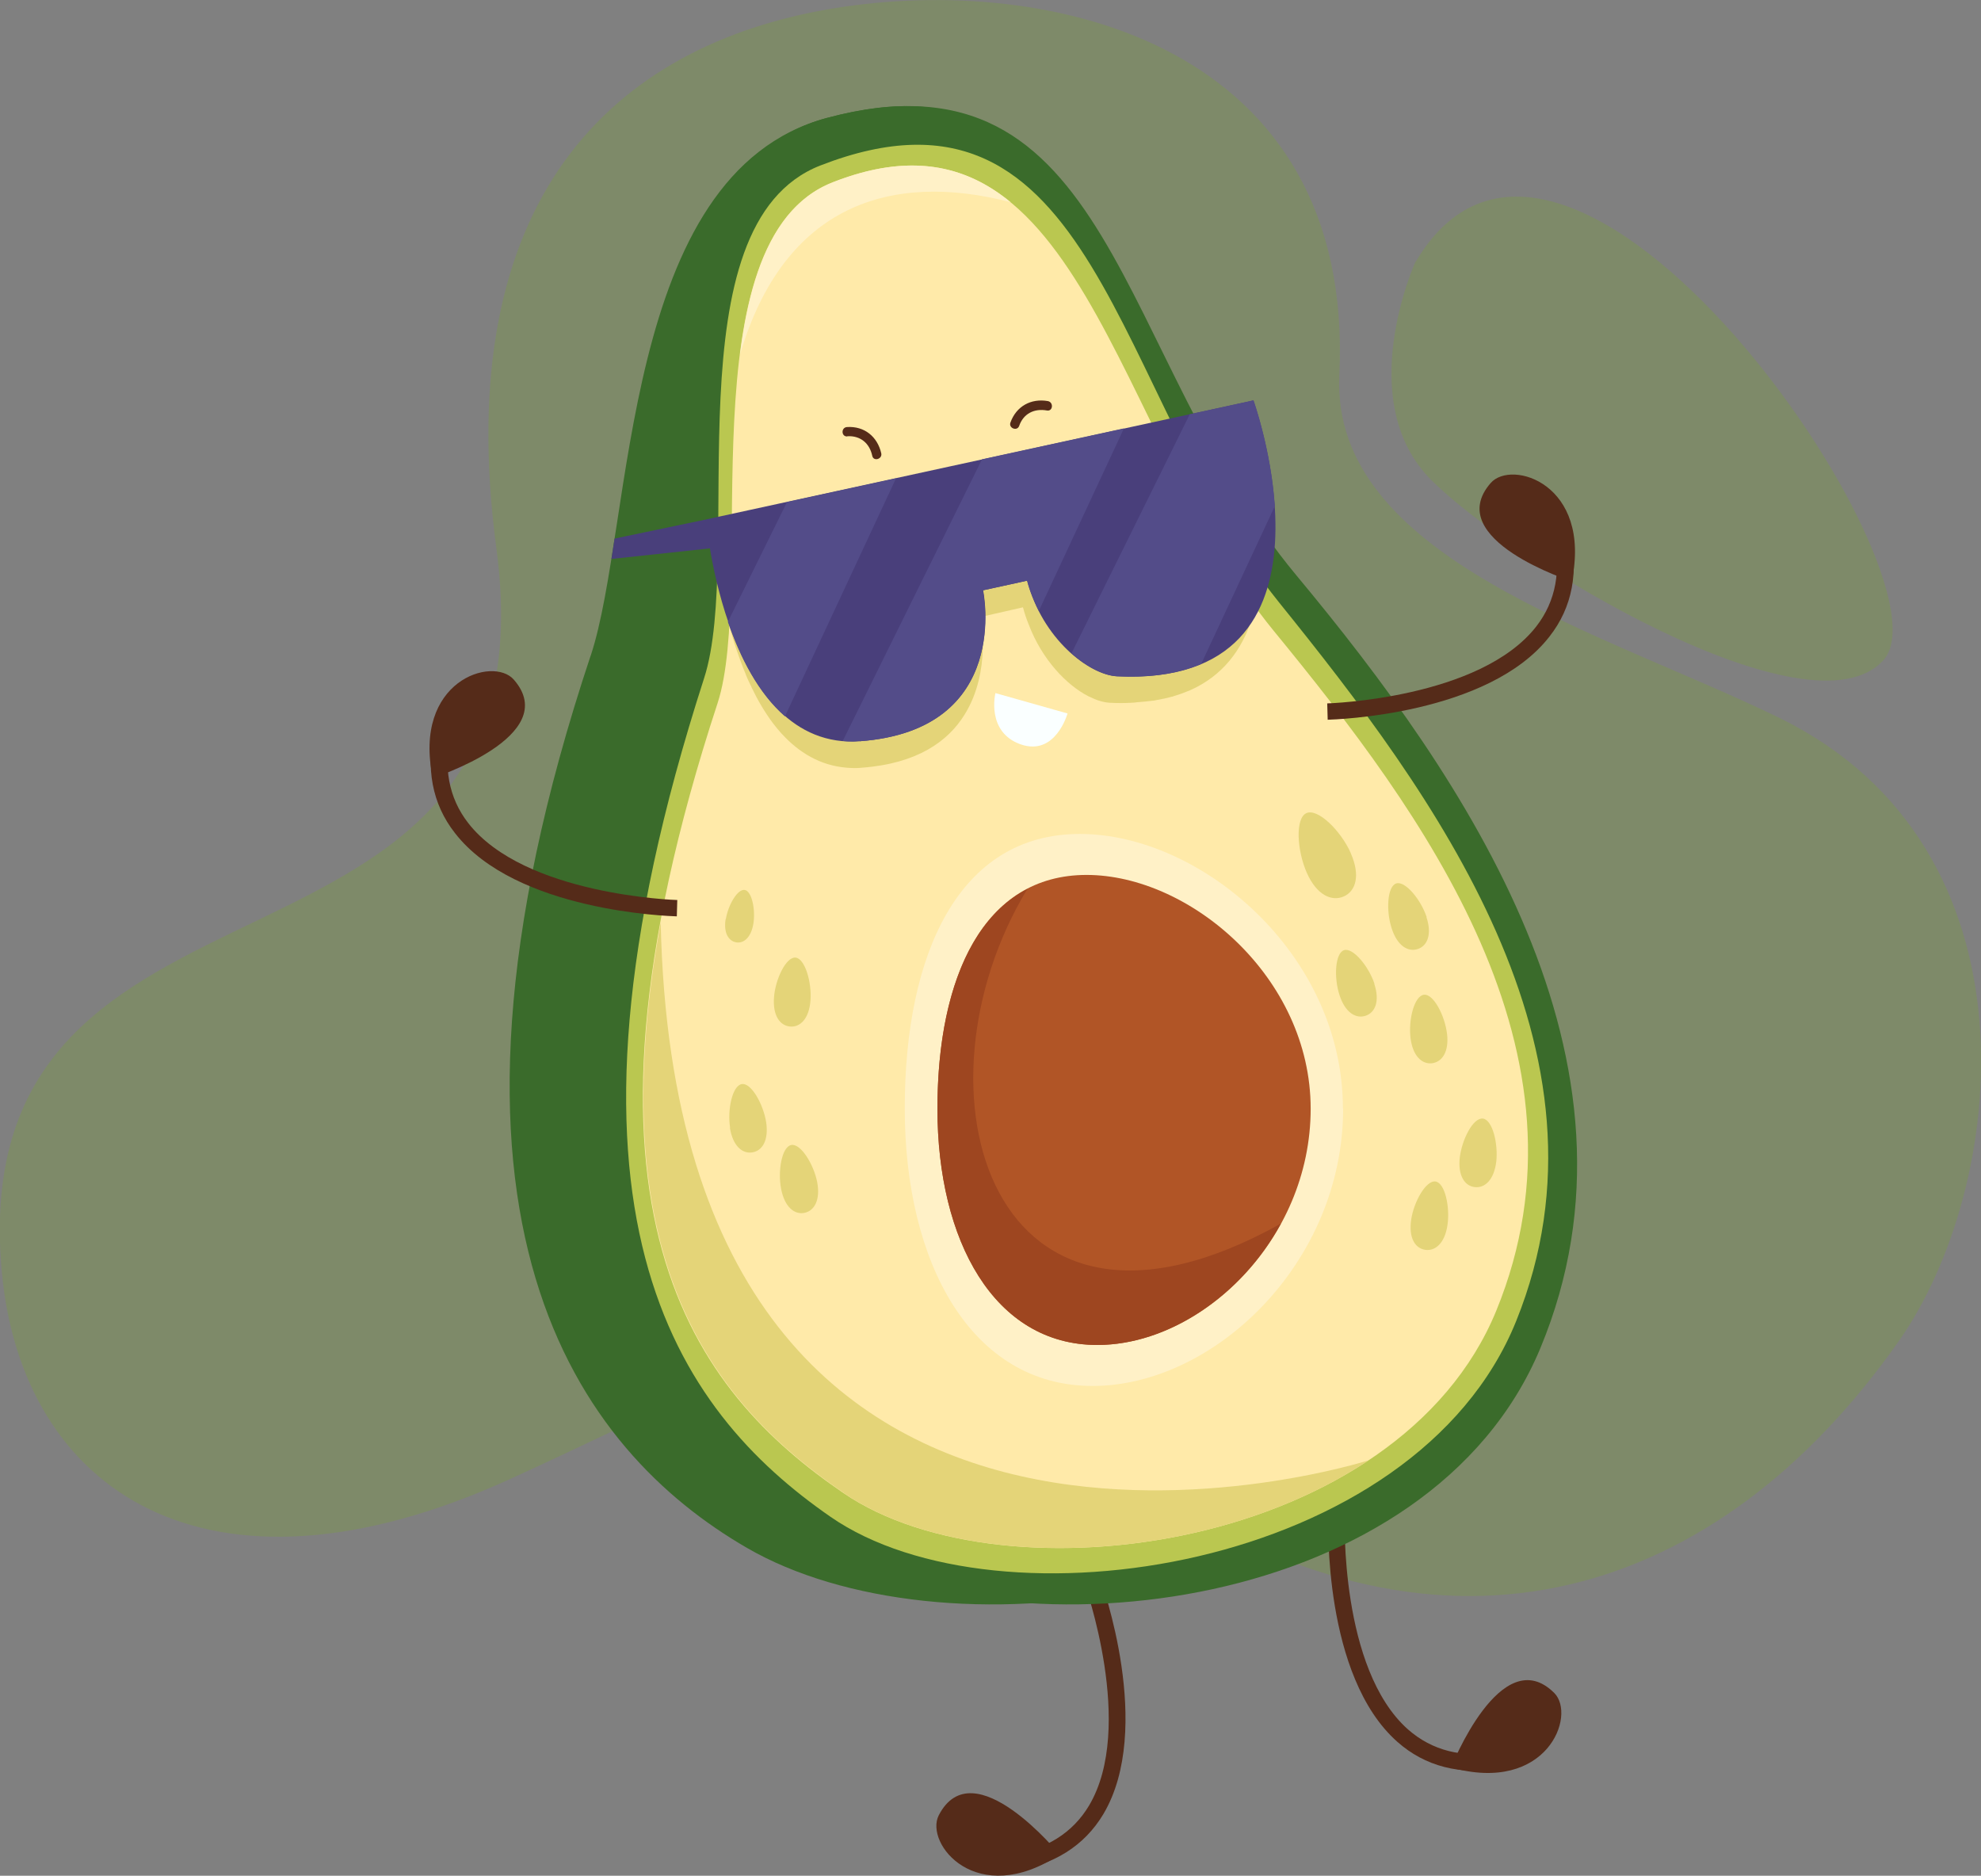
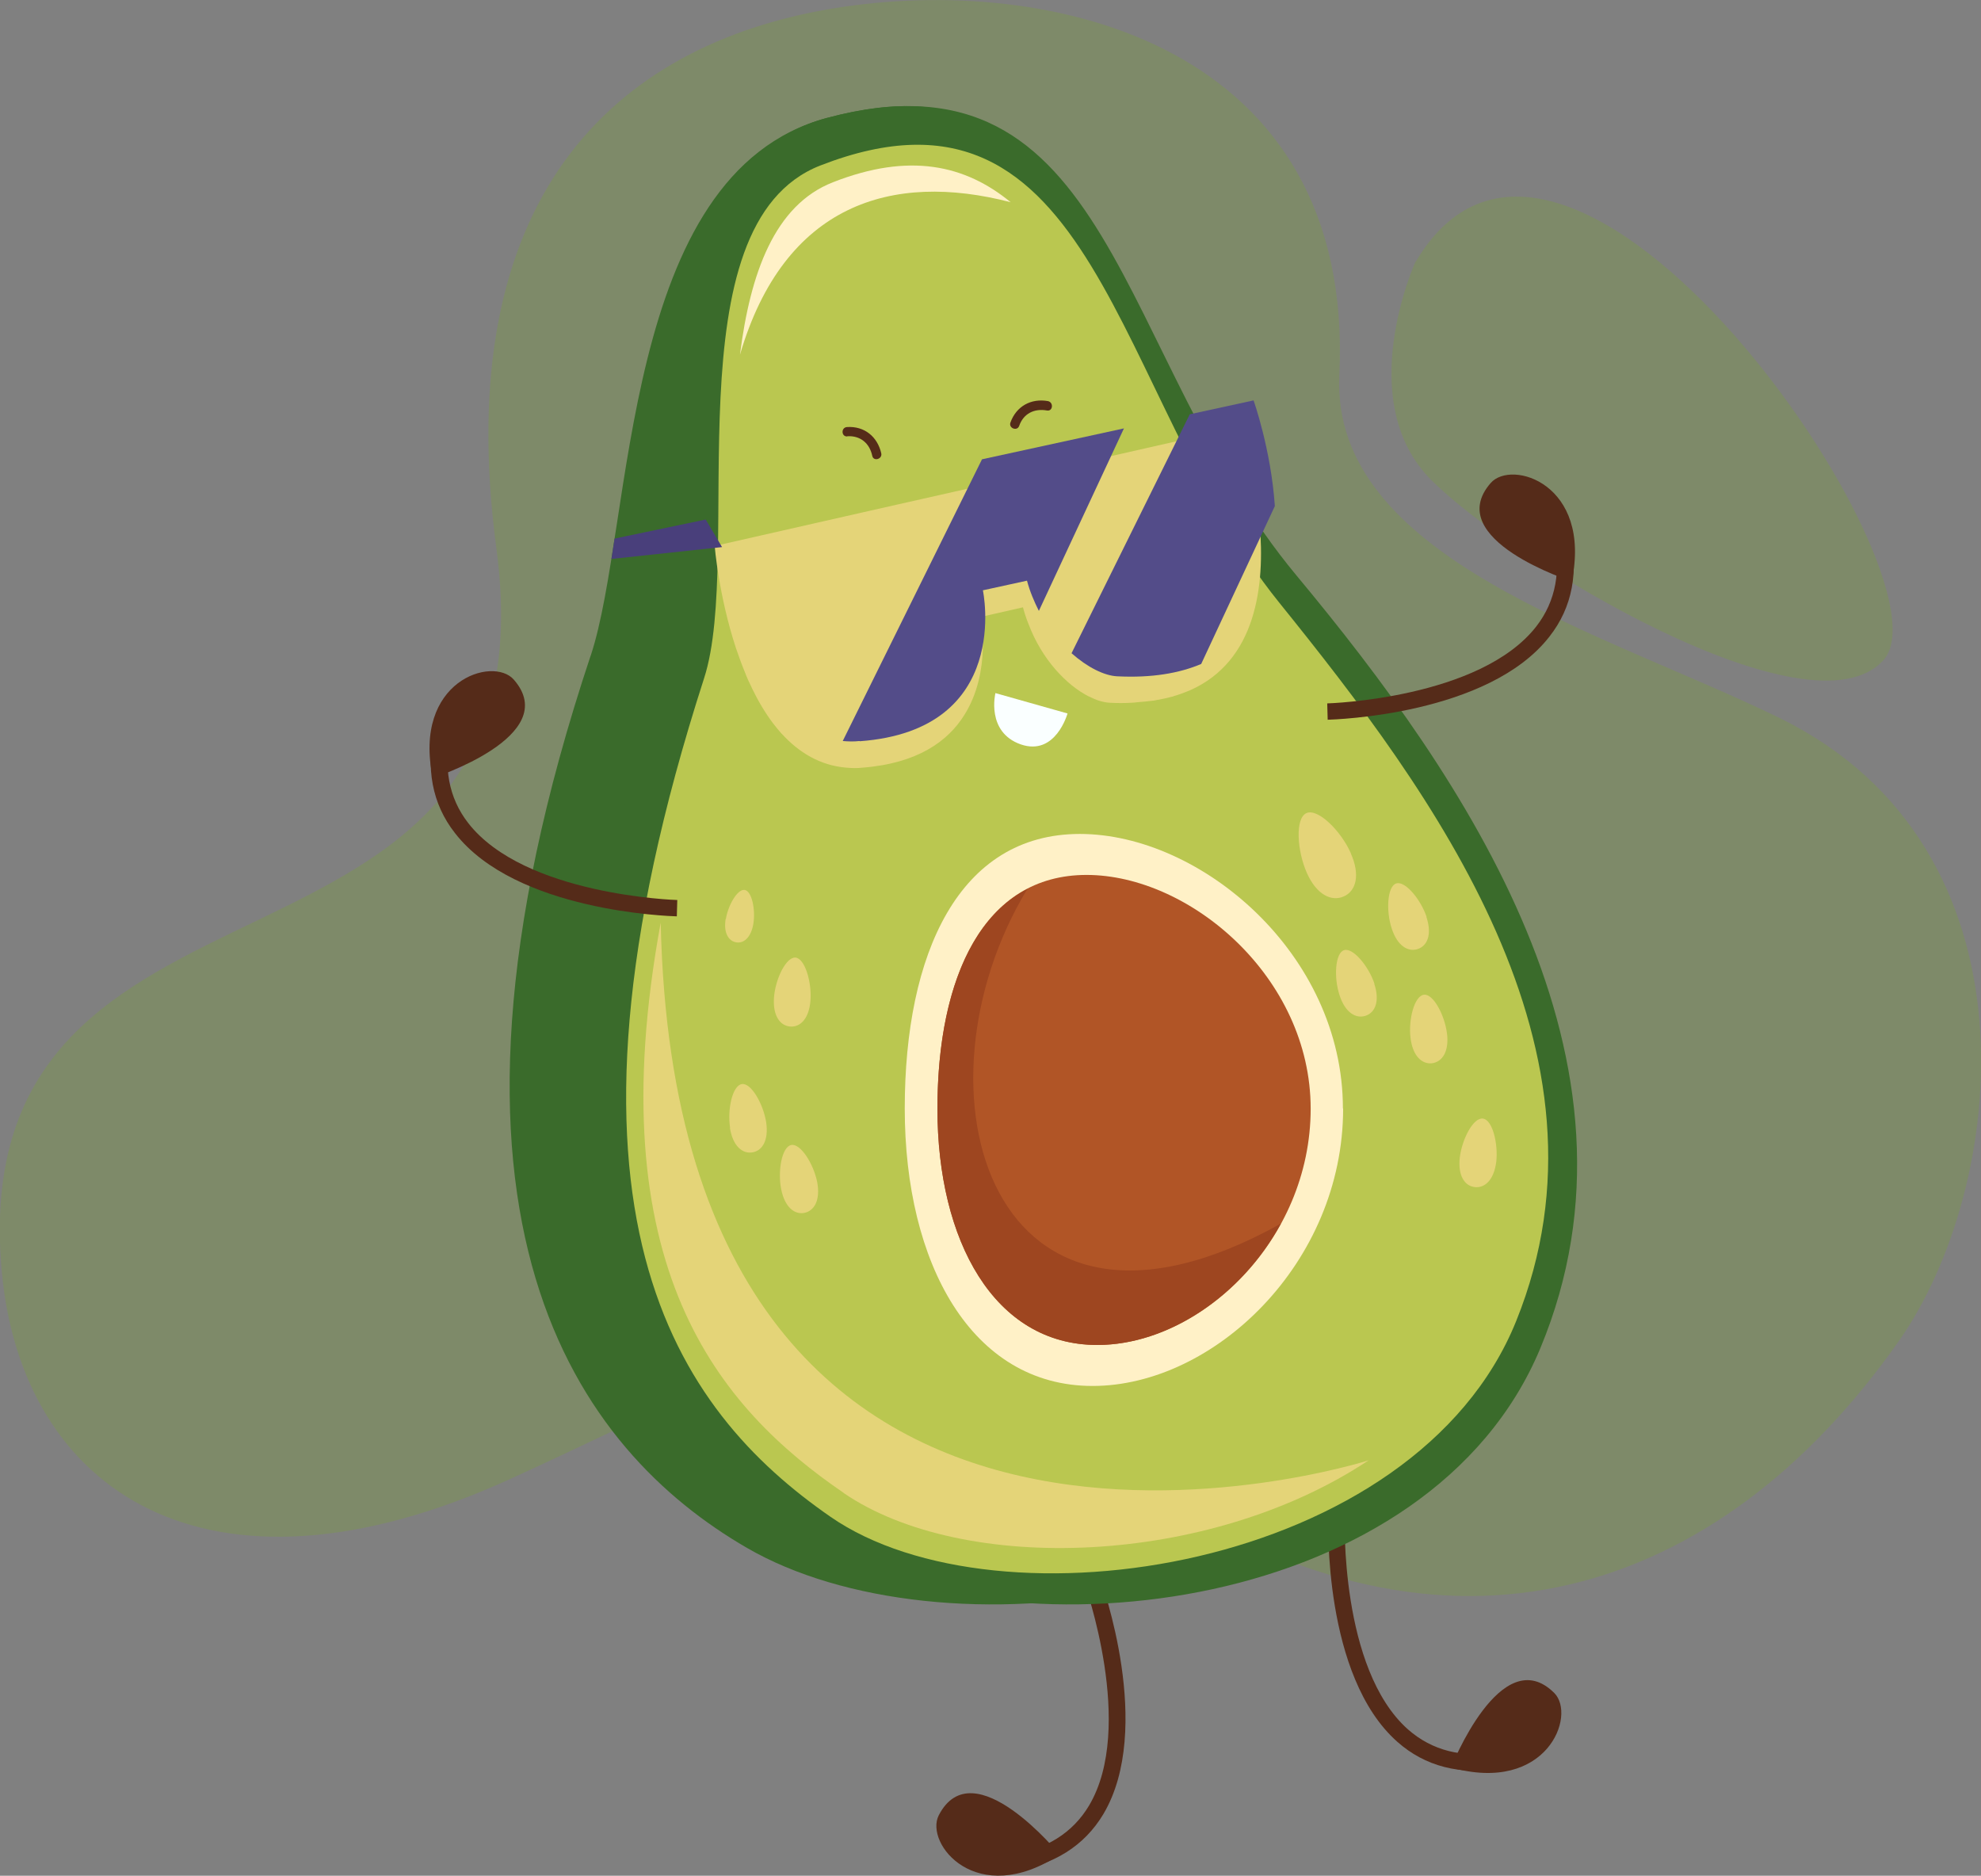
<svg xmlns="http://www.w3.org/2000/svg" viewBox="0 0 88.48 83.76">
  <rect x="0" y="0" width="88.48" height="83.76" fill="#808080" stroke="none" />
  <path d="m63.22 11.69s-2.84 6.23.73 9.77c3.56 3.54 16.92 11.66 20.18 8.01s-14.15-29.18-20.9-17.78z" fill="#79b50f" opacity=".2" />
  <path d="m51.55 66.56c-13.94-9.22-16.31-6.17-28.82-.49-13.55 6.15-21.76.46-22.65-9.28-1.81-19.93 24.92-11.16 22.09-32.31-2.08-15.59 5.2-22.47 15.02-24.1 9.72-1.61 23.34 1.59 22.63 16.37-.39 8.17 11.76 11.45 19.66 15.31 11.87 5.81 10.16 20.95 5.34 27.81-8.09 11.53-20.24 15.31-33.27 6.69z" fill="#79b50f" opacity=".2" />
  <path d="m67.08 78.98c-1.86.3-3.43-.1-4.67-1.2-3.32-2.94-3.09-9.83-3.08-10.12l.73.03c0 .07-.23 6.83 2.83 9.54 1.07.94 2.43 1.29 4.06 1.02l.12.73z" fill="#552b19" />
  <path d="m69.42 75.6c1 1-.33 4.52-4.61 3.33 0 0 2.24-5.69 4.61-3.33z" fill="#552b19" />
  <path d="m45.2 83.57c1.86-.28 3.23-1.14 4.08-2.56 2.27-3.82-.06-10.31-.16-10.58l-.69.25c.02.06 2.3 6.44.21 9.95-.73 1.22-1.92 1.97-3.55 2.21z" fill="#552b19" />
  <path d="m41.93 81.06c-.65 1.26 1.69 4.2 5.4 1.76 0 0-3.86-4.74-5.4-1.76z" fill="#552b19" />
  <path d="m26.38 29.29c1.94-5.84 1.31-21.54 10.54-24.02 12.87-3.45 9.41 10.66 17.53 20.42 7.54 9.06 16.22 21.71 10.9 34.51-4.93 11.85-23.44 13.88-31.99 8.92-7.44-4.31-15.41-14.53-6.98-39.84z" fill="#3a6b2b" />
  <path d="m29.83 29.29c1.94-5.84-2.14-21.54 7.09-24.02 12.87-3.45 12.86 10.66 20.98 20.42 7.54 9.06 16.22 21.71 10.9 34.51-4.93 11.85-23.44 13.88-31.99 8.92-7.44-4.31-15.4-14.53-6.98-39.84z" fill="#3a6b2b" />
  <path d="m31.45 30.28c1.78-5.51-1.56-20.26 5.19-22.89 12.38-4.82 13.06 10.3 20.48 19.5 6.89 8.54 15.47 20.04 10.6 32.1-4.5 11.16-23.14 13.94-30.63 8.74-6.84-4.74-13.34-13.6-5.64-37.45z" fill="#bac750" />
-   <path d="m32.05 31.4c1.72-5.25-1.45-20.68 5.14-23.26 11.07-4.34 12.51 11.26 19.7 20.03 6.67 8.14 14.65 18.86 9.94 30.36-4.36 10.64-21.9 13.1-29.16 8.14-6.62-4.52-13.08-12.53-5.62-35.27z" fill="#ffeaa9" />
  <path d="m37.68 66.67c5.36 3.66 16.32 3.28 23.45-1.46 0 0-30.89 9.89-31.62-24.01-2.83 15.4 2.62 21.67 8.18 25.47z" fill="#e4d478" />
  <path d="m59.99 49.5c0 6.91-5.78 12.39-11.19 12.39s-8.39-5.47-8.39-12.39 2.42-12.26 7.82-12.26 11.75 5.35 11.75 12.26z" fill="#fff1c7" />
  <path d="m58.54 49.51c0 5.89-4.92 10.55-9.53 10.55s-7.14-4.66-7.14-10.55 2.06-10.44 6.66-10.44 10.01 4.56 10.01 10.44z" fill="#b15526" />
  <path d="m41.87 49.51c0 5.89 2.54 10.55 7.14 10.55 3.14 0 6.42-2.17 8.2-5.42-13 7.25-16.78-5.95-11.32-14.95-2.75 1.43-4.02 5.21-4.02 9.82z" fill="#9e4620" />
  <path d="m37.2 8.14c-2.61 1.02-3.69 4.07-4.15 7.7 1.97-6.72 6.78-8.19 12.09-6.81-2.03-1.67-4.53-2.23-7.94-.89z" fill="#fff1c7" />
  <path d="m56.24 23.35s0-.05 0-.07c-.01-.14-.03-.28-.04-.41 0-.02 0-.03 0-.05-.18-1.5-.52-2.77-.7-3.38-.02-.05-.03-.1-.04-.14 0-.01 0-.02-.01-.03-.01-.04-.02-.07-.03-.09 0-.02 0-.02-.01-.04 0-.02-.01-.03-.02-.05 0-.02 0-.03 0-.03l-8.47 1.92-3.16.72-3.68.83-1.68.38-6.48 1.47s.18 2.22.95 4.56 0 0 0 0c.13.38.27.77.43 1.15 0 .02.02.04.02.06.07.17.15.34.23.5.01.02.02.05.03.07.27.56.58 1.09.94 1.57.12.16.24.3.37.45 0 .01.02.02.03.03.76.83 1.7 1.41 2.88 1.51.23.02.47.03.72 0 2.46-.19 3.82-1.18 4.55-2.35 1.23-1.95.73-4.38.73-4.38l1.89-.43c.07.26.15.51.25.75.6 1.59 1.7 2.72 2.67 3.22.02.01.05.02.07.03.14.07.28.13.41.17.16.05.31.08.45.09.36.02.69.02 1.01 0 .08 0 .15-.01.22-.02.25-.02.49-.04.71-.07.06 0 .12-.02.18-.03.24-.04.47-.09.69-.15.03 0 .06-.02.09-.03.25-.07.48-.16.7-.25 2.97-1.31 3.37-4.67 3.12-7.47z" fill="#e4d478" />
-   <path d="m31.52 23.2 24.46-5.32s4.61 12.84-6.09 12.32c-1.25-.06-3.34-1.68-4.01-4.27l-1.97.43s1.33 6.23-5.5 6.74c-5.99.44-6.88-9.9-6.88-9.9z" fill="#493f7b" />
-   <path d="m35.06 31.99 4.96-10.63-4.87 1.06-2.64 5.35c.54 1.57 1.35 3.18 2.56 4.23z" fill="#534c89" />
  <path d="m38.4 33.1c6.84-.5 5.5-6.74 5.5-6.74l1.97-.43c.13.49.32.93.53 1.35l3.8-8.15-6.34 1.38-6.22 12.58c.24.02.49.03.75 0z" fill="#534c89" />
  <path d="m53.65 29.65 3.29-7.05c-.17-2.53-.95-4.72-.95-4.72l-2.85.62-5.28 10.67c.71.63 1.46 1 2.03 1.03 1.56.08 2.79-.14 3.76-.55z" fill="#534c89" />
  <path d="m31.52 23.2-4.07.85-.14.91 4.94-.53z" fill="#493f7b" />
  <path d="m45.52 19.02c.19-.55.67-.79 1.24-.69.27.05.31-.37.04-.42-.75-.13-1.41.23-1.67.96-.09.25.3.4.39.15z" fill="#552b19" />
  <path d="m37.85 19.48c.58-.03.99.31 1.11.88.06.26.46.14.4-.12-.17-.74-.75-1.22-1.53-1.17-.27.02-.26.43.01.42z" fill="#552b19" />
  <path d="m47.68 31.86s-.53 1.92-2.09 1.38c-1.56-.55-1.13-2.29-1.13-2.29z" fill="#faffff" />
  <path d="m70.11 23.69c.42 1.83.12 3.43-.9 4.73-2.72 3.51-9.61 3.71-9.91 3.72l-.02-.73c.07 0 6.83-.21 9.34-3.44.87-1.12 1.13-2.51.76-4.12l.72-.16z" fill="#552b19" />
  <path d="m66.58 21.57c.93-1.07 4.53.04 3.62 4.39 0 0-5.82-1.87-3.62-4.39z" fill="#552b19" />
  <path d="m19.42 32.47c-.42 1.83-.12 3.43.9 4.73 2.72 3.51 9.61 3.71 9.91 3.72l.02-.73c-.07 0-6.83-.21-9.34-3.44-.87-1.12-1.13-2.51-.76-4.12l-.72-.16z" fill="#552b19" />
  <path d="m22.95 30.35c-.93-1.07-4.53.04-3.62 4.39 0 0 5.82-1.87 3.62-4.39z" fill="#552b19" />
  <g fill="#e4d478">
    <path d="m60.33 38.1c.44.99.23 1.69-.31 1.93s-1.21-.06-1.65-1.05-.53-2.44-.02-2.67 1.54.79 1.98 1.78z" />
    <path d="m63.71 40.95c.26.78.04 1.29-.39 1.43s-.91-.14-1.16-.92c-.26-.78-.2-1.88.2-2.01s1.1.72 1.36 1.5z" />
    <path d="m61.38 43.93c.26.78.04 1.29-.39 1.43s-.91-.14-1.16-.92c-.26-.78-.2-1.88.2-2.01s1.1.72 1.36 1.5z" />
    <path d="m64.63 46.15c.1.82-.22 1.27-.67 1.33-.45.05-.86-.32-.96-1.13-.1-.82.17-1.88.6-1.93.42-.05.93.92 1.03 1.74z" />
    <path d="m66.83 51.87c-.1.82-.51 1.19-.96 1.14s-.76-.51-.67-1.32c.1-.82.6-1.79 1.03-1.74s.69 1.11.6 1.93z" />
-     <path d="m64.65 54.71c-.12.81-.55 1.17-1 1.1s-.74-.54-.62-1.35.67-1.77 1.09-1.7.65 1.14.53 1.95z" />
    <path d="m34.57 44.54c-.06.82.27 1.26.72 1.3s.85-.35.91-1.17-.25-1.87-.67-1.91c-.42-.03-.9.96-.96 1.78z" />
    <path d="m32.6 50.36c.13.81.55 1.17 1 1.1s.74-.54.62-1.35c-.13-.81-.67-1.77-1.09-1.7s-.65 1.14-.52 1.95z" />
    <path d="m34.89 53.1c.16.81.6 1.15 1.04 1.06s.72-.57.57-1.37c-.16-.81-.74-1.74-1.16-1.66s-.61 1.16-.45 1.97z" />
    <path d="m32.41 41.04c-.1.62.13.98.47 1.04s.67-.22.77-.84-.07-1.45-.39-1.5-.74.68-.84 1.3z" />
  </g>
</svg>